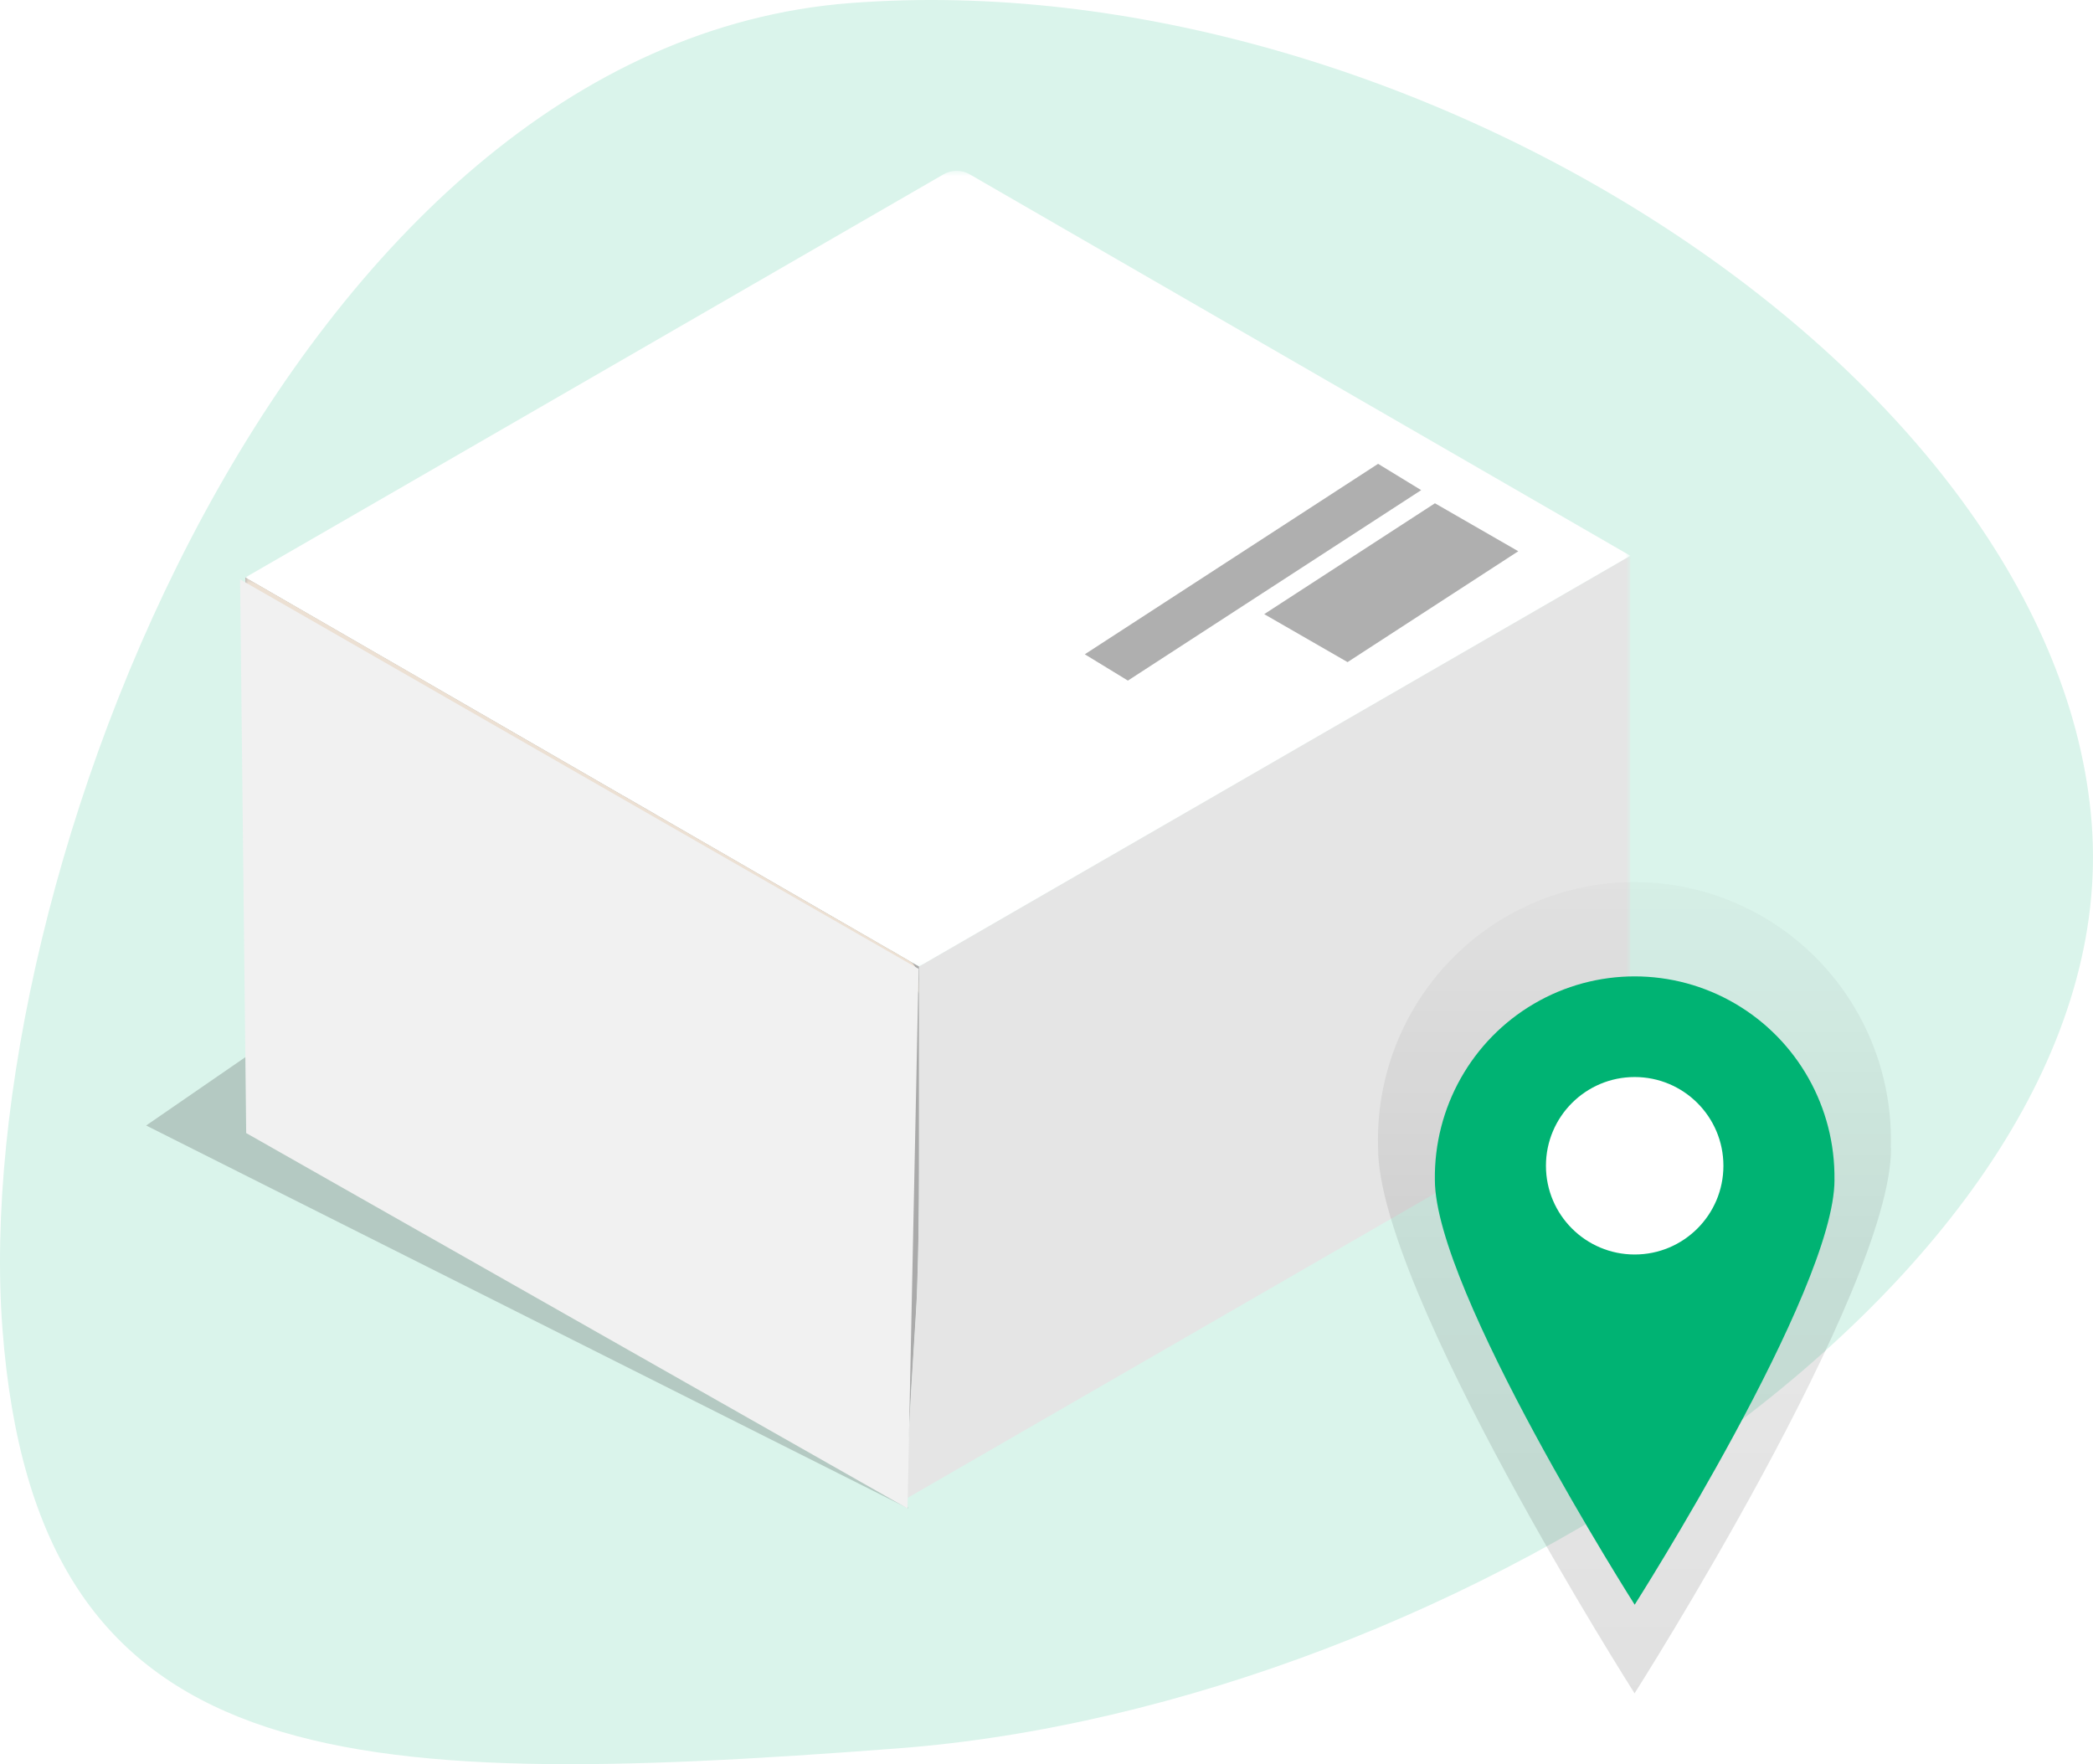
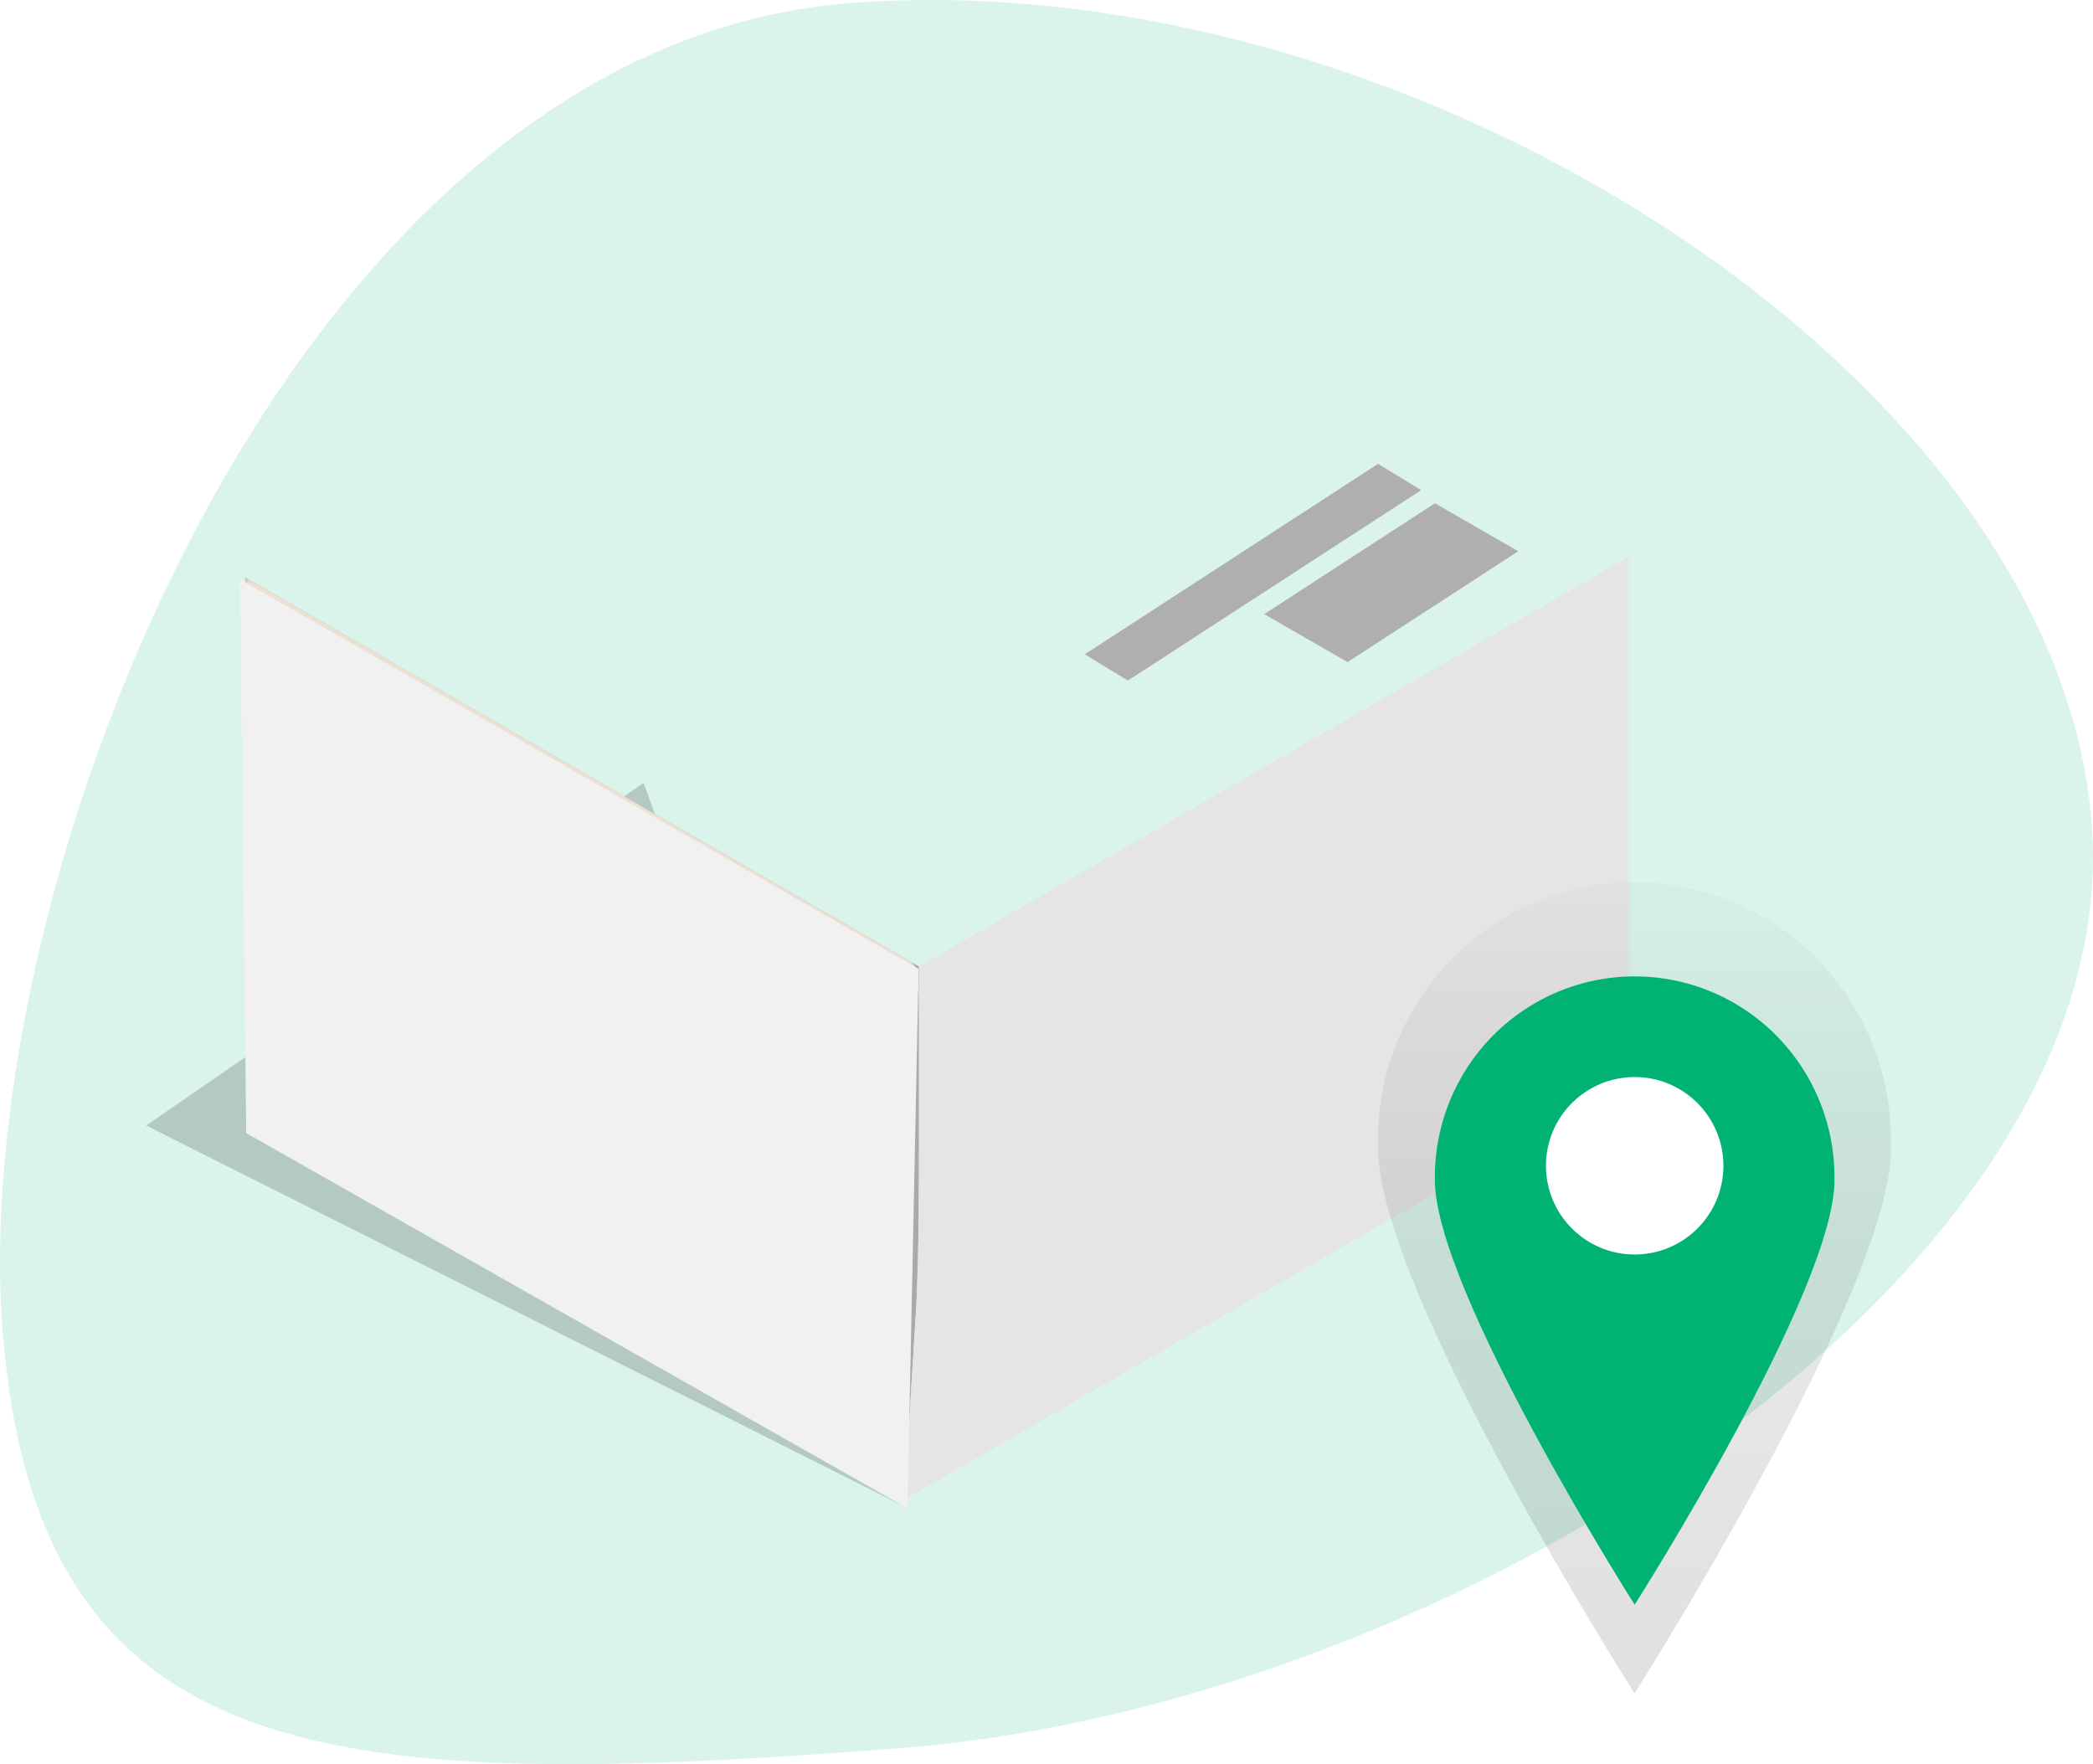
<svg xmlns="http://www.w3.org/2000/svg" xmlns:xlink="http://www.w3.org/1999/xlink" width="401px" height="338px" viewBox="0 0 401 338" version="1.1">
  <title>C18ACD75-D2A1-400F-BF03-5087B60A4CC9</title>
  <desc>Created with sketchtool.</desc>
  <defs>
    <filter x="-20.5%" y="-21.6%" width="141.1%" height="143.2%" filterUnits="objectBoundingBox" id="filter-1">
      <feGaussianBlur stdDeviation="10" in="SourceGraphic" />
    </filter>
    <polygon id="path-2" points="0.707 0.87 140.369 0.87 140.369 182.051 0.707 182.051" />
-     <polygon id="path-4" points="0 0.47 265.359 0.47 265.359 152.923 0 152.923" />
    <polygon id="path-6" points="0.19 0.921 58.286 0.921 58.286 40.16 0.19 40.16" />
    <polygon id="path-8" points="0 0.309 129.065 0.309 129.065 80.303 0 80.303" />
    <linearGradient x1="50.034%" y1="99.982%" x2="50.034%" y2="1.03%" id="linearGradient-10">
      <stop stop-color="#000000" stop-opacity="0.12" offset="0%" />
      <stop stop-color="#000000" stop-opacity="0.09" offset="55%" />
      <stop stop-color="#000000" stop-opacity="0.02" offset="100%" />
    </linearGradient>
  </defs>
  <g id="DESIGNS" stroke="none" stroke-width="1" fill="none" fill-rule="evenodd">
    <g id="DESIGN-1_DESKTOP" transform="translate(-250, -3306)">
      <g id="Group-23" transform="translate(250, 3306)">
        <path d="M228.982,334.97 C121.683,326.796 -6.276,243.57 0.239,157.875 C6.754,72.179 130.683,-7.596 237.982,0.578 C345.281,8.752 407.046,168.902 400.531,254.597 C394.017,340.293 336.281,343.144 228.982,334.97 Z" id="Path-Copy" fill="#DAF4EB" fill-rule="nonzero" transform="translate(200.5, 169) scale(-1, 1) translate(-200.5, -169) " />
        <polygon id="Path-4" fill-opacity="0.178" fill="#000000" filter="url(#filter-1)" points="174 289 28 215.633 123.311 150" />
        <g id="Group-71" transform="translate(47, 32)">
-           <path d="M127.87,152.492 L1.168,79.318 L0,78.639 L0,79.997 L0,92.062 L0,100.24 C0,104.207 0,108.582 0.027,113.228 C0.082,116.924 0.136,120.809 0.245,124.776 C0.38,129.504 0.516,134.314 0.652,139.014 C0.734,141.596 0.788,144.15 0.869,146.623 C1.033,151.622 1.25,156.431 1.467,160.86 C1.739,165.317 2.011,169.365 2.282,172.762 C3.043,179.473 3.614,183.603 3.614,183.603 L3.831,184.962 L4.375,185.261 C4.375,185.261 5.434,185.831 7.853,187.244 C9.13,188.005 10.977,189.119 13.287,190.505 C15.624,191.918 18.368,193.548 21.411,195.314 C24.455,197.08 27.715,198.955 31.193,200.966 C41.6,206.971 53.691,213.954 65.701,220.91 C67.848,222.133 69.994,223.355 72.114,224.605 C74.233,225.828 76.353,227.051 78.445,228.246 C80.564,229.469 82.656,230.665 84.749,231.887 C86.841,233.083 88.933,234.306 90.971,235.474 C93.036,236.67 95.074,237.838 97.057,238.979 C99.258,240.256 101.405,241.506 103.47,242.702 C105.508,243.87 107.491,245.011 109.339,246.098 C113.306,248.353 116.485,250.174 118.876,251.532 C122.979,253.951 125.044,255.255 125.044,255.255 L125.696,255.663 L125.887,254.467 C125.887,254.467 126.403,250.799 127.001,244.712 C127.191,241.588 127.354,237.838 127.598,233.654 C127.843,229.469 128.169,224.904 128.441,220.122 C128.604,217.731 128.712,215.285 128.767,212.813 C128.848,210.34 128.903,207.813 128.957,205.286 C128.984,202.759 129.011,200.232 129.038,197.705 C129.066,193.956 129.066,190.233 129.066,186.674 L129.066,154.529 L129.066,153.171 L127.87,152.492 Z" id="Fill-1" fill="#A6A6A6" />
          <path d="M124.792,155.541 L4.25,85.948 L4.25,180.582 L124.792,250.174 L124.792,155.541 Z M123.616,156.22 L123.616,248.136 L5.427,179.903 L5.427,87.986 L123.616,156.22 Z" id="Fill-5" fill="#DDDDDD" />
          <path d="M127.87,197.053 C127.87,198.058 127.843,199.091 127.843,200.123 C127.816,201.618 127.816,203.112 127.789,204.607 C127.761,206.047 127.761,207.46 127.707,208.9 L127.707,209.172 C127.707,210.177 127.68,211.182 127.653,212.16 C127.598,214.008 127.544,215.856 127.463,217.649 L127.463,217.785 C127.463,218.356 127.435,218.926 127.408,219.497 C127.272,221.915 127.136,224.252 127.028,226.534 C126.865,228.79 126.729,230.963 126.62,233.028 C126.593,233.816 126.566,234.577 126.539,235.311 C126.403,238.571 126.294,241.533 126.213,244.087 L126.213,244.196 C125.914,247.837 125.615,250.608 125.425,252.266 L125.425,252.456 C125.425,252.483 125.425,252.51 125.397,252.538 C125.425,252.673 125.397,252.782 125.343,252.891 L125.343,252.918 C125.37,252.945 125.37,252.945 125.343,252.972 C125.289,253.679 125.234,254.032 125.234,254.032 C125.234,254.032 125.071,253.923 124.718,253.706 L124.691,253.679 C124.637,253.652 124.555,253.597 124.474,253.543 C124.419,253.516 124.365,253.461 124.283,253.407 C123.332,252.836 121.675,251.831 119.311,250.445 C119.257,250.418 119.202,250.391 119.148,250.364 L119.121,250.364 C119.039,250.337 118.985,250.282 118.903,250.228 C118.822,250.201 118.768,250.146 118.686,250.092 C117.001,249.141 114.964,247.973 112.572,246.587 C112.545,246.587 112.545,246.56 112.518,246.56 C112.274,246.424 112.029,246.261 111.757,246.125 C111.73,246.098 111.676,246.071 111.621,246.044 C110.861,245.609 110.073,245.147 109.23,244.658 C107.763,243.815 106.241,242.946 104.665,242.022 C104.339,241.832 104.041,241.669 103.714,241.452 C103.687,241.452 103.66,241.424 103.633,241.397 C103.551,241.37 103.443,241.316 103.361,241.261 C101.296,240.093 99.177,238.843 96.976,237.593 C96.813,237.512 96.677,237.43 96.514,237.321 C96.242,237.158 95.943,236.995 95.672,236.832 C95.644,236.832 95.617,236.805 95.59,236.778 C95.563,236.778 95.563,236.751 95.536,236.751 C94.041,235.881 92.493,235.012 90.944,234.088 C90.101,233.626 89.286,233.137 88.444,232.648 C88.199,232.512 87.901,232.349 87.629,232.186 C87.574,232.159 87.547,232.132 87.493,232.104 C86.569,231.588 85.645,231.045 84.721,230.501 C83.336,229.713 81.95,228.925 80.564,228.11 C80.265,227.947 79.939,227.757 79.64,227.567 C79.613,227.567 79.613,227.54 79.586,227.54 C79.206,227.322 78.825,227.132 78.445,226.887 C76.597,225.828 74.722,224.741 72.847,223.654 C72.793,223.654 72.766,223.627 72.712,223.573 C72.548,223.491 72.358,223.41 72.195,223.301 C72.168,223.301 72.168,223.274 72.141,223.274 C72.141,223.246 72.114,223.246 72.114,223.246 C69.994,221.997 67.848,220.774 65.701,219.551 C65.511,219.442 65.321,219.334 65.131,219.198 C65.049,219.171 64.995,219.144 64.913,219.089 C64.859,219.062 64.777,219.035 64.723,219.008 C64.669,218.953 64.587,218.926 64.533,218.872 C64.506,218.872 64.478,218.872 64.451,218.845 C64.424,218.817 64.37,218.79 64.343,218.763 C62.033,217.432 59.723,216.073 57.414,214.742 L57.387,214.742 C57.359,214.715 57.332,214.715 57.305,214.687 C57.061,214.552 56.843,214.416 56.599,214.28 C56.572,214.253 56.544,214.253 56.517,214.225 C54.208,212.894 51.925,211.59 49.67,210.286 C49.398,210.123 49.126,209.96 48.882,209.824 L48.855,209.824 C46.518,208.465 44.263,207.134 42.007,205.829 L41.98,205.829 C41.709,205.666 41.41,205.503 41.138,205.367 C41.084,205.367 41.056,205.34 41.002,205.286 L41.002,205.259 C40.975,205.259 40.975,205.232 40.948,205.232 C38.665,203.9 36.437,202.65 34.291,201.373 L34.264,201.373 C33.965,201.21 33.666,201.047 33.394,200.884 C33.34,200.857 33.313,200.83 33.285,200.803 C33.231,200.775 33.177,200.748 33.149,200.721 C32.47,200.341 31.845,199.987 31.193,199.607 C29.481,198.629 27.878,197.678 26.275,196.781 C26.275,196.754 26.248,196.754 26.248,196.754 C26.194,196.727 26.166,196.7 26.112,196.7 C26.031,196.645 25.922,196.564 25.84,196.537 C25.813,196.51 25.813,196.51 25.786,196.51 C25.786,196.482 25.786,196.482 25.759,196.482 C25.732,196.455 25.732,196.455 25.704,196.455 C24.237,195.586 22.797,194.771 21.411,193.955 C20.487,193.439 19.591,192.923 18.748,192.407 C18.694,192.379 18.667,192.379 18.64,192.352 C18.395,192.216 18.178,192.081 17.961,191.972 C17.933,191.945 17.906,191.917 17.879,191.917 C16.222,190.939 14.673,190.015 13.26,189.2 C12.553,188.766 11.901,188.385 11.276,188.005 L11.249,188.005 C10.977,187.842 10.76,187.679 10.515,187.543 L10.488,187.543 C9.401,186.891 8.478,186.32 7.717,185.885 C6.44,185.152 5.516,184.635 4.945,184.309 C4.429,184.011 4.184,183.875 4.184,183.875 C4.184,183.875 3.641,179.772 2.962,173.087 C2.772,170.37 2.581,167.218 2.418,163.822 L2.418,163.768 C2.364,162.952 2.337,162.11 2.282,161.268 C2.201,159.23 2.119,157.111 2.065,154.937 L2.065,154.855 C2.038,154.801 2.038,154.747 2.038,154.692 L2.038,154.421 C1.956,152.057 1.875,149.638 1.821,147.138 C1.821,146.649 1.793,146.133 1.793,145.617 C1.739,143.633 1.712,141.623 1.657,139.585 C1.63,138.579 1.603,137.574 1.576,136.542 C1.522,133.525 1.44,130.482 1.386,127.439 C1.359,126.76 1.359,126.053 1.331,125.374 C1.304,122.983 1.277,120.646 1.25,118.336 L1.25,118.255 C1.223,116.761 1.196,115.293 1.196,113.853 C1.196,112.304 1.168,110.81 1.196,109.315 C1.168,106.381 1.168,103.555 1.168,100.919 L1.168,82.28 L1.168,80.676 L10.434,86.029 L18.151,90.485 L25.623,94.833 L25.84,94.942 L33.557,99.398 L41.274,103.854 L48.991,108.31 L56.707,112.766 L64.424,117.222 L72.059,121.624 L72.168,121.679 L79.776,126.08 L79.885,126.135 L87.629,130.618 L95.074,134.911 L95.155,134.966 L95.237,134.993 C95.264,134.993 95.291,135.02 95.318,135.047 L95.454,135.129 L102.845,139.422 L103.062,139.53 L110.643,143.932 L110.67,143.932 L110.861,144.014 L118.55,148.47 L118.659,148.551 L126.457,153.035 L127.87,153.85 L127.87,156.812 L127.87,197.053 Z M127.87,152.491 L127.435,152.247 C127.435,152.247 127.408,152.192 127.381,152.192 L127.354,152.192 L127.055,152.002 L125.778,151.269 L123.604,150.019 L123.577,150.019 L121.077,148.551 C120.479,148.198 119.827,147.845 119.148,147.437 L118.143,146.867 C117.626,146.568 117.11,146.269 116.567,145.943 L113.062,143.932 L111.404,142.981 C110.698,142.574 109.991,142.166 109.285,141.758 L107.274,140.59 C105.888,139.802 104.502,138.987 103.035,138.145 L93.933,132.873 C92.058,131.786 90.156,130.7 88.227,129.586 L84.042,127.167 C82.357,126.189 80.646,125.211 78.907,124.206 L76.271,122.684 C67.467,117.603 58.338,112.332 49.588,107.278 L44.861,104.533 L44.833,104.533 L39.807,101.626 L37.361,100.213 L32.633,97.469 C13.912,86.681 0,78.639 0,78.639 L0,79.997 L0,83.991 L0,100.24 C0,104.207 0,108.582 0.027,113.228 C0.082,116.924 0.136,120.809 0.245,124.776 C0.38,129.504 0.516,134.313 0.652,139.014 C0.734,141.595 0.788,144.15 0.869,146.622 C1.033,151.622 1.25,156.431 1.467,160.86 C1.739,165.316 2.011,169.365 2.282,172.761 C3.043,179.473 3.614,183.603 3.614,183.603 L3.831,184.962 L4.375,185.26 C4.375,185.26 5.434,185.831 7.853,187.244 C9.13,188.005 10.977,189.119 13.287,190.505 C15.624,191.917 18.368,193.548 21.411,195.314 C24.455,197.08 27.715,198.955 31.193,200.966 C41.6,206.971 53.691,213.954 65.701,220.91 C67.848,222.132 69.994,223.355 72.114,224.605 C74.233,225.828 76.353,227.051 78.445,228.246 C80.564,229.469 82.656,230.664 84.749,231.887 C86.841,233.083 88.933,234.305 90.971,235.474 C93.036,236.669 95.074,237.838 97.057,238.979 C99.258,240.256 101.405,241.506 103.47,242.701 C105.508,243.87 107.491,245.011 109.339,246.098 C113.306,248.353 116.485,250.174 118.876,251.532 C122.979,253.951 125.044,255.255 125.044,255.255 L125.696,255.662 L125.887,254.467 C125.887,254.467 126.403,250.799 127.001,244.712 C127.191,241.587 127.354,237.838 127.598,233.653 C127.843,229.469 128.169,224.904 128.441,220.122 C128.604,217.731 128.712,215.285 128.767,212.813 C128.848,210.34 128.903,207.813 128.957,205.286 C128.984,202.759 129.011,200.232 129.038,197.705 C129.066,193.955 129.066,190.233 129.066,186.673 L129.066,158.632 L129.066,154.529 L129.066,153.171 L127.87,152.491 Z" id="Fill-7" fill="#AAAAAA" />
          <g id="Group-11" transform="translate(124.99, 73.612)">
            <mask id="mask-3" fill="white">
              <use xlink:href="#path-2" />
            </mask>
            <g id="Clip-10" />
            <path d="M140.369,0.87 L140.369,99.748 C140.369,100.78 139.826,101.758 138.902,102.275 L0.707,182.051 L0.897,180.855 C0.897,180.855 1.413,177.187 2.011,171.101 C2.201,167.976 2.364,164.226 2.609,160.042 C2.853,155.857 3.179,151.292 3.451,146.51 C3.614,144.119 3.723,141.674 3.777,139.201 C3.859,136.728 3.913,134.201 3.967,131.674 C3.995,129.147 4.022,126.62 4.049,124.094 C4.076,120.344 4.076,116.621 4.076,113.062 L4.076,85.021 L4.076,80.918 L4.076,79.559 L140.369,0.87 Z" id="Fill-9" fill="#E5E5E5" mask="url(#mask-3)" />
          </g>
          <g id="Group-16" transform="translate(0, 0.248)">
            <mask id="mask-5" fill="white">
              <use xlink:href="#path-4" />
            </mask>
            <g id="Clip-15" />
-             <path d="M265.359,74.233 L180.149,123.441 L150.613,140.478 L129.066,152.923 C129.066,152.923 128.468,152.569 127.381,151.945 C126.485,151.428 125.208,150.695 123.659,149.771 L123.604,149.771 C99.014,135.56 0,78.391 0,78.391 L31.221,60.376 L133.794,1.141 C135.343,0.245 137.217,0.245 138.766,1.141 L262.262,72.44 L265.359,74.233 Z" id="Fill-14" fill="#FFFFFF" mask="url(#mask-5)" />
          </g>
          <polygon id="Fill-17" fill="#F4E7DA" points="4.251 85.948 2.713 87.045 125.382 158.626 126.771 157.825" />
          <path d="M125.697,255.662 C123.958,252.918 123.605,248.135 123.605,248.135 L125.371,158.632 L124.99,158.414 C126.132,158.034 126.784,157.817 126.784,157.817 C126.784,157.817 124.746,245.636 125.697,255.662" id="Fill-19" fill="#D9CDC0" />
          <g id="Group-33" transform="translate(209.222, 70.895)">
            <mask id="mask-7" fill="white">
              <use xlink:href="#path-6" />
            </mask>
            <g id="Clip-32" />
          </g>
          <g id="Group-40" transform="translate(0, 78.329)">
            <mask id="mask-9" fill="white">
              <use xlink:href="#path-8" />
            </mask>
            <g id="Clip-39" />
            <path d="M127.87,78.482 C127.734,78.346 127.571,78.21 127.354,78.047 C127.163,77.884 126.946,77.694 126.674,77.504 C126.104,77.069 125.397,76.553 124.501,75.955 C124.256,75.765 123.957,75.575 123.658,75.385 C122.925,74.895 122.082,74.352 121.131,73.727 C120.86,73.564 120.588,73.401 120.316,73.211 C119.284,72.559 118.142,71.852 116.892,71.091 C116.648,70.956 116.403,70.792 116.159,70.657 C115.235,70.086 114.257,69.488 113.17,68.836 C112.925,68.7 112.654,68.537 112.382,68.374 C111.431,67.804 110.398,67.179 109.284,66.527 C109.284,66.527 109.284,66.499 109.257,66.527 C109.04,66.363 108.795,66.228 108.524,66.065 C107.518,65.467 106.459,64.842 105.317,64.163 C105.073,64.027 104.828,63.891 104.556,63.728 C103.605,63.157 102.627,62.587 101.595,61.989 C101.377,61.853 101.106,61.69 100.861,61.554 C99.801,60.929 98.687,60.277 97.519,59.571 C97.274,59.462 97.03,59.299 96.758,59.136 C95.834,58.62 94.911,58.076 93.905,57.506 C93.661,57.342 93.416,57.207 93.144,57.071 C92.058,56.419 90.943,55.767 89.775,55.087 C89.531,54.951 89.259,54.788 89.014,54.652 C88.118,54.136 87.167,53.593 86.216,53.022 C85.971,52.886 85.726,52.75 85.455,52.587 C84.368,51.962 83.227,51.31 82.058,50.631 C81.814,50.468 81.569,50.332 81.298,50.169 C80.374,49.653 79.45,49.109 78.472,48.566 C78.227,48.403 77.983,48.267 77.738,48.131 C77.358,47.914 76.977,47.669 76.57,47.452 C75.809,47.017 75.048,46.582 74.314,46.148 C74.07,46.012 73.798,45.849 73.554,45.686 C72.603,45.17 71.706,44.626 70.782,44.083 C70.538,43.947 70.266,43.811 70.021,43.648 L69.994,43.648 C68.826,42.969 67.684,42.317 66.57,41.637 C66.326,41.501 66.054,41.366 65.81,41.202 C64.886,40.659 63.962,40.143 63.065,39.599 C62.821,39.463 62.549,39.3 62.304,39.165 C61.136,38.458 59.968,37.779 58.826,37.127 C58.555,36.964 58.31,36.801 58.066,36.692 L58.039,36.665 L55.43,35.116 L55.403,35.116 C55.158,34.953 54.887,34.817 54.642,34.654 C53.419,33.948 52.224,33.214 51.028,32.535 C50.756,32.372 50.485,32.209 50.213,32.073 C49.398,31.557 48.583,31.067 47.768,30.606 C47.496,30.442 47.251,30.279 46.98,30.144 C45.73,29.383 44.48,28.649 43.257,27.943 C42.985,27.78 42.686,27.589 42.415,27.426 C41.654,26.992 40.893,26.53 40.16,26.095 C39.888,25.932 39.643,25.796 39.372,25.606 C39.372,25.606 39.344,25.633 39.344,25.606 C38.013,24.818 36.709,24.057 35.432,23.296 C35.133,23.133 34.861,22.97 34.589,22.807 C33.91,22.4 33.231,21.992 32.579,21.585 C32.551,21.612 32.551,21.612 32.551,21.585 C32.28,21.449 32.008,21.286 31.736,21.095 C30.351,20.307 28.992,19.519 27.688,18.731 C27.416,18.568 27.117,18.405 26.845,18.27 L26.845,18.242 C26.193,17.862 25.541,17.482 24.916,17.128 C24.617,16.938 24.346,16.775 24.047,16.639 L24.047,16.612 C22.634,15.797 21.248,14.982 19.944,14.221 C19.645,14.058 19.346,13.895 19.074,13.732 C18.422,13.379 17.797,13.025 17.199,12.672 C17.172,12.645 17.172,12.672 17.172,12.672 C16.901,12.509 16.629,12.346 16.357,12.183 L16.33,12.183 C14.917,11.368 13.558,10.634 12.309,9.928 C12.037,9.792 11.765,9.656 11.493,9.493 C10.705,9.086 9.945,8.678 9.238,8.298 C8.966,8.162 8.695,8.026 8.423,7.89 C7.01,7.183 5.787,6.586 4.728,6.124 C4.483,6.042 4.239,5.934 4.021,5.852 L3.994,5.825 C3.233,5.526 2.581,5.281 2.038,5.173 C1.847,5.091 1.657,5.064 1.494,5.037 C1.385,5.01 1.25,4.983 1.168,4.983 C0.407,4.901 -0,5.118 -0,5.662 L-0,1.668 L-0,0.309 C-0,0.309 13.912,8.352 32.633,19.139 L37.361,21.883 L39.806,23.296 L44.833,26.204 L44.86,26.204 L49.588,28.948 C58.337,34.002 67.467,39.273 76.271,44.354 L78.906,45.876 C80.645,46.881 82.357,47.86 84.042,48.838 L88.226,51.256 C90.155,52.37 92.058,53.457 93.932,54.544 C97.084,56.364 100.155,58.13 103.035,59.815 C104.502,60.657 105.888,61.473 107.274,62.261 L109.284,63.429 C109.991,63.837 110.697,64.244 111.404,64.652 L113.061,65.603 L116.566,67.613 C117.11,67.939 117.626,68.238 118.142,68.537 L119.148,69.108 C119.827,69.515 120.479,69.869 121.077,70.222 L123.577,71.689 L123.604,71.689 L123.658,71.689 C124.419,72.151 125.125,72.559 125.778,72.939 L127.055,73.673 L127.354,73.863 L127.381,73.863 C127.408,73.863 127.435,73.917 127.435,73.917 C129.065,74.923 129.065,77.721 129.065,80.303 C129.065,79.868 128.821,79.352 127.87,78.482 Z" id="Fill-38" fill="#ECE0D3" mask="url(#mask-9)" />
          </g>
        </g>
        <polygon id="Path-3" fill="#F1F1F1" points="46 111 176 185.621 173.87 289 47.168 217.082" />
        <g id="Group-8" transform="translate(264, 169)" fill-rule="nonzero">
          <path d="M98.313,50.949 C98.313,78.206 49.169,155.426 49.169,155.426 C49.169,155.426 0.025,78.241 0.025,50.949 C-0.546,32.942 8.689,16.053 24.122,6.88 C39.554,-2.293 58.734,-2.293 74.166,6.88 C89.599,16.053 98.834,32.942 98.263,50.949 L98.313,50.949 Z" id="Path" fill="url(#linearGradient-10)" />
          <path d="M87.473,57.053 C87.473,78.292 49.19,138.445 49.19,138.445 C49.19,138.445 10.908,78.27 10.908,57.053 C10.72,43.187 17.974,30.293 29.895,23.306 C41.816,16.318 56.558,16.318 68.478,23.306 C80.399,30.293 87.654,43.187 87.466,57.053 L87.473,57.053 Z" id="Path" fill="#00B373" />
          <circle id="Oval" fill="#FFFFFF" cx="49.19" cy="54.348" r="17" />
        </g>
        <g id="Group-9" transform="translate(249.172, 115.527) rotate(-33) translate(-249.172, -115.527) translate(208.172, 100.527)" fill="#AFAFAF">
          <polygon id="Rectangle" points="0.983 0.73 67.983 0.73 72.161 9.455 5.161 9.455" />
          <polygon id="Rectangle-Copy-7" points="34 13 73 13 81.386 29.405 42.386 29.405" />
        </g>
      </g>
    </g>
  </g>
</svg>